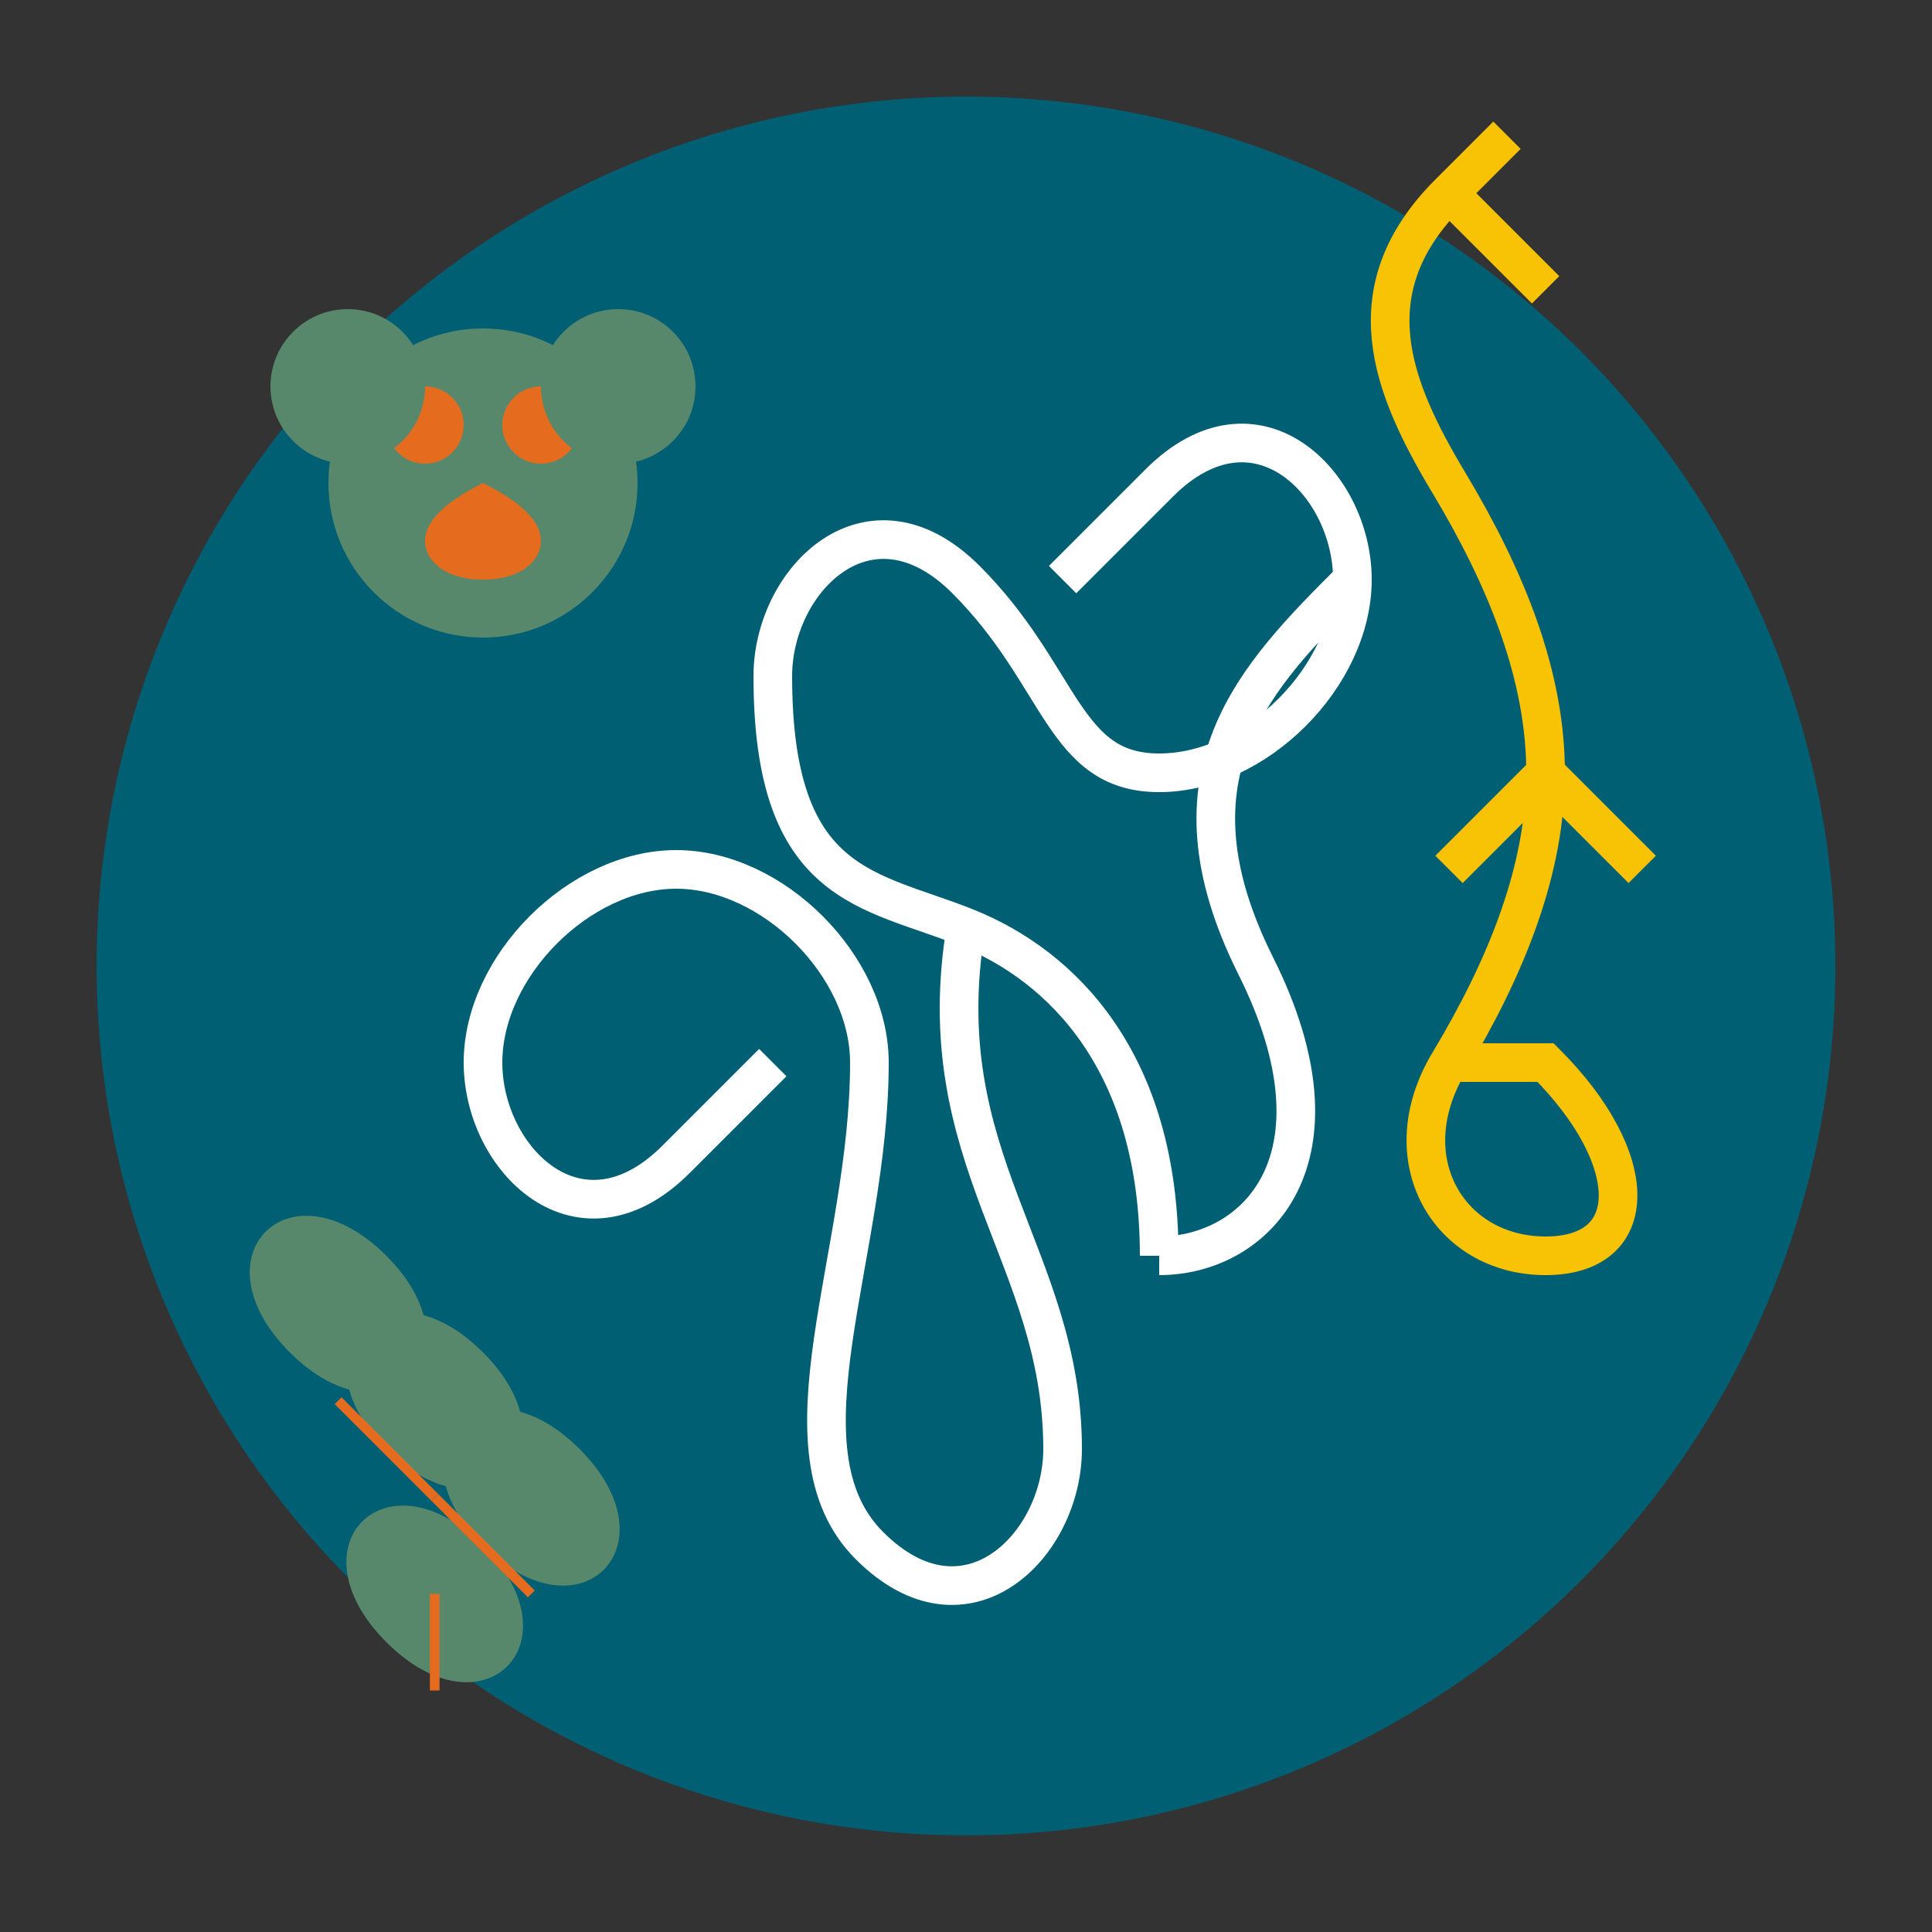
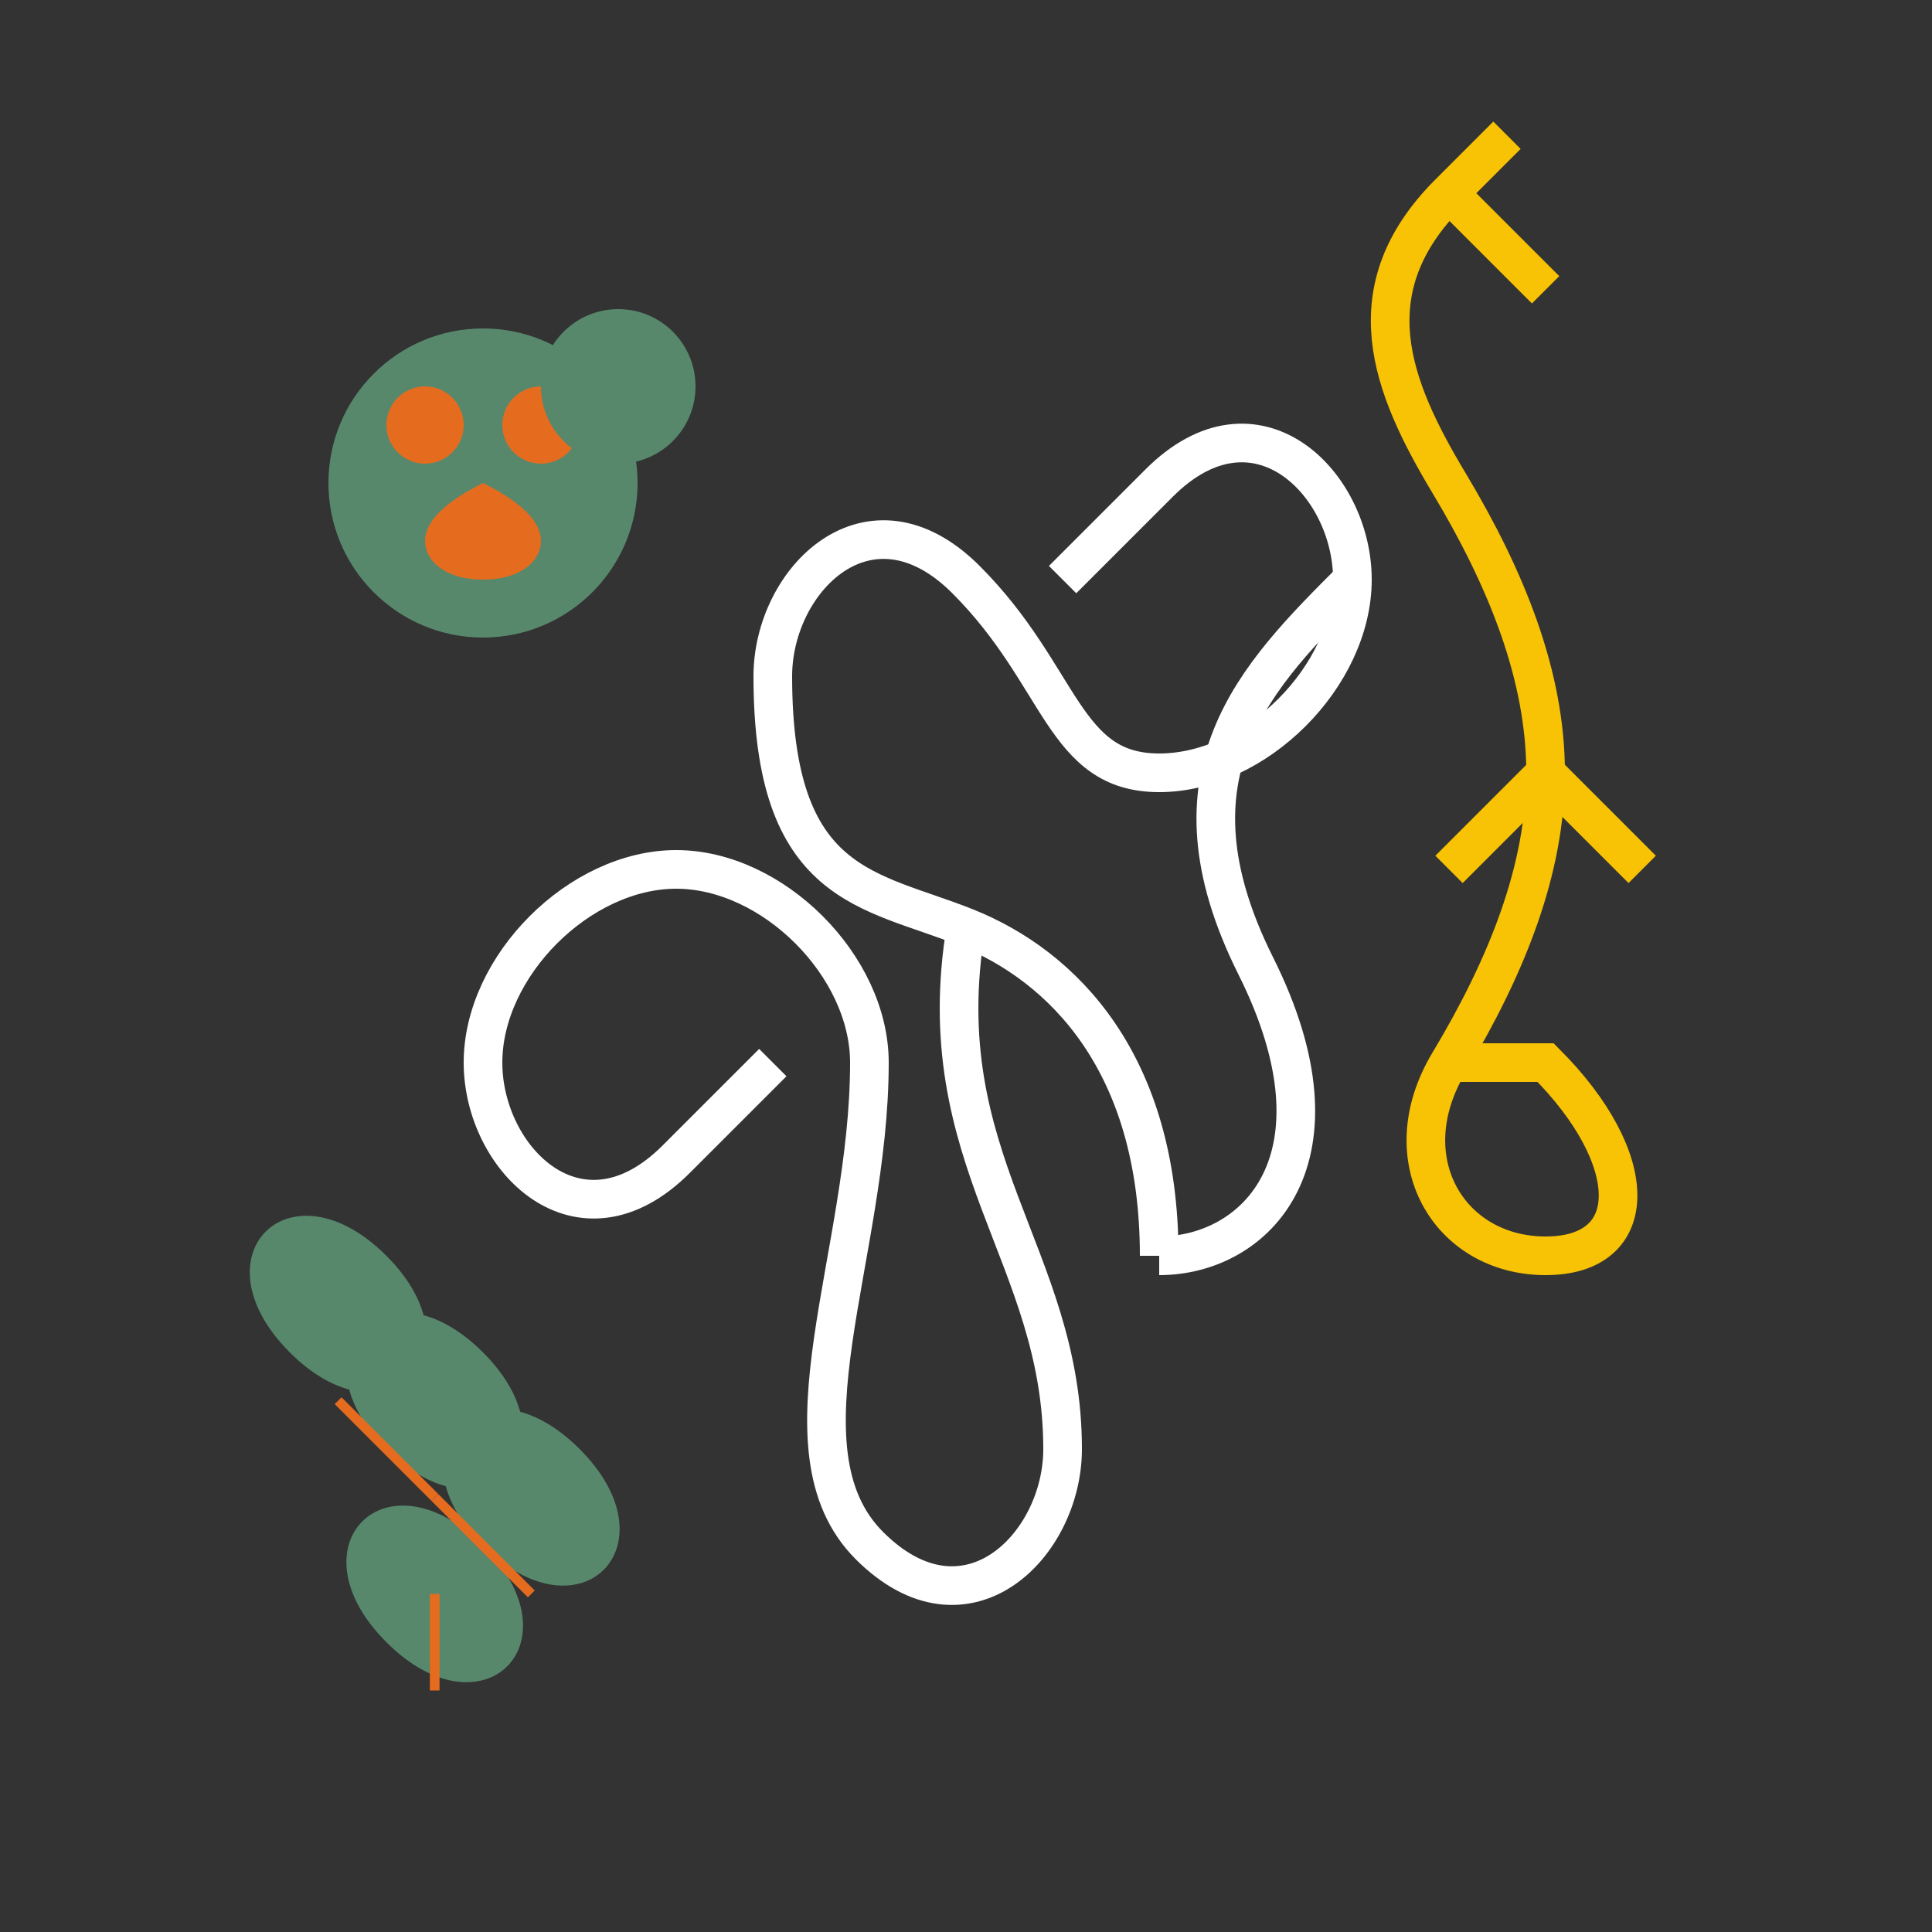
<svg xmlns="http://www.w3.org/2000/svg" viewBox="0 0 100 100">
  <rect x="0" y="0" width="100" height="100" fill="#333333" stroke="none" />
-   <circle cx="50" cy="50" r="45" fill="#005f73" />
  <path d="M60,65 C60,55 55,50 50,48 C45,46 40,46 40,35 C40,30 45,25 50,30 C55,35 55,40 60,40 C65,40 70,35 70,30 C70,25 65,20 60,25 L55,30" stroke="#ffffff" stroke-width="2" fill="none" />
  <path d="M60,65 C65,65 70,60 65,50 C60,40 65,35 70,30" stroke="#ffffff" stroke-width="2" fill="none" />
  <path d="M50,48 C48,60 55,65 55,75 C55,80 50,85 45,80 C40,75 45,65 45,55 C45,50 40,45 35,45 C30,45 25,50 25,55 C25,60 30,65 35,60 L40,55" stroke="#ffffff" stroke-width="2" fill="none" />
  <circle cx="25" cy="25" r="8" fill="#57886c" />
  <circle cx="22" cy="22" r="2" fill="#e56b1f" />
  <circle cx="28" cy="22" r="2" fill="#e56b1f" />
  <path d="M25,25 C23,26 22,27 22,28 C22,29 23,30 25,30 C27,30 28,29 28,28 C28,27 27,26 25,25" fill="#e56b1f" />
-   <circle cx="18" cy="20" r="4" fill="#57886c" />
  <circle cx="32" cy="20" r="4" fill="#57886c" />
  <path d="M80,40 C80,35 78,30 75,25 C72,20 70,15 75,10 L78,7" stroke="#f8c304" stroke-width="2" fill="none" />
  <path d="M75,10 L80,15" stroke="#f8c304" stroke-width="2" fill="none" />
  <path d="M80,40 C80,45 78,50 75,55 C72,60 75,65 80,65 C85,65 85,60 80,55 L75,55" stroke="#f8c304" stroke-width="2" fill="none" />
  <path d="M80,40 L85,45" stroke="#f8c304" stroke-width="2" fill="none" />
  <path d="M80,40 L75,45" stroke="#f8c304" stroke-width="2" fill="none" />
  <path d="M15,70 C10,65 15,60 20,65 C25,70 20,75 15,70 Z" fill="#57886c" />
  <path d="M20,75 C15,70 20,65 25,70 C30,75 25,80 20,75 Z" fill="#57886c" />
  <path d="M25,80 C20,75 25,70 30,75 C35,80 30,85 25,80 Z" fill="#57886c" />
  <path d="M20,85 C15,80 20,75 25,80 C30,85 25,90 20,85 Z" fill="#57886c" />
  <line x1="17.5" y1="72.5" x2="22.5" y2="77.5" stroke="#e56b1f" stroke-width="0.5" />
  <line x1="22.5" y1="77.5" x2="27.5" y2="82.5" stroke="#e56b1f" stroke-width="0.5" />
  <line x1="22.5" y1="82.5" x2="22.5" y2="87.5" stroke="#e56b1f" stroke-width="0.5" />
</svg>